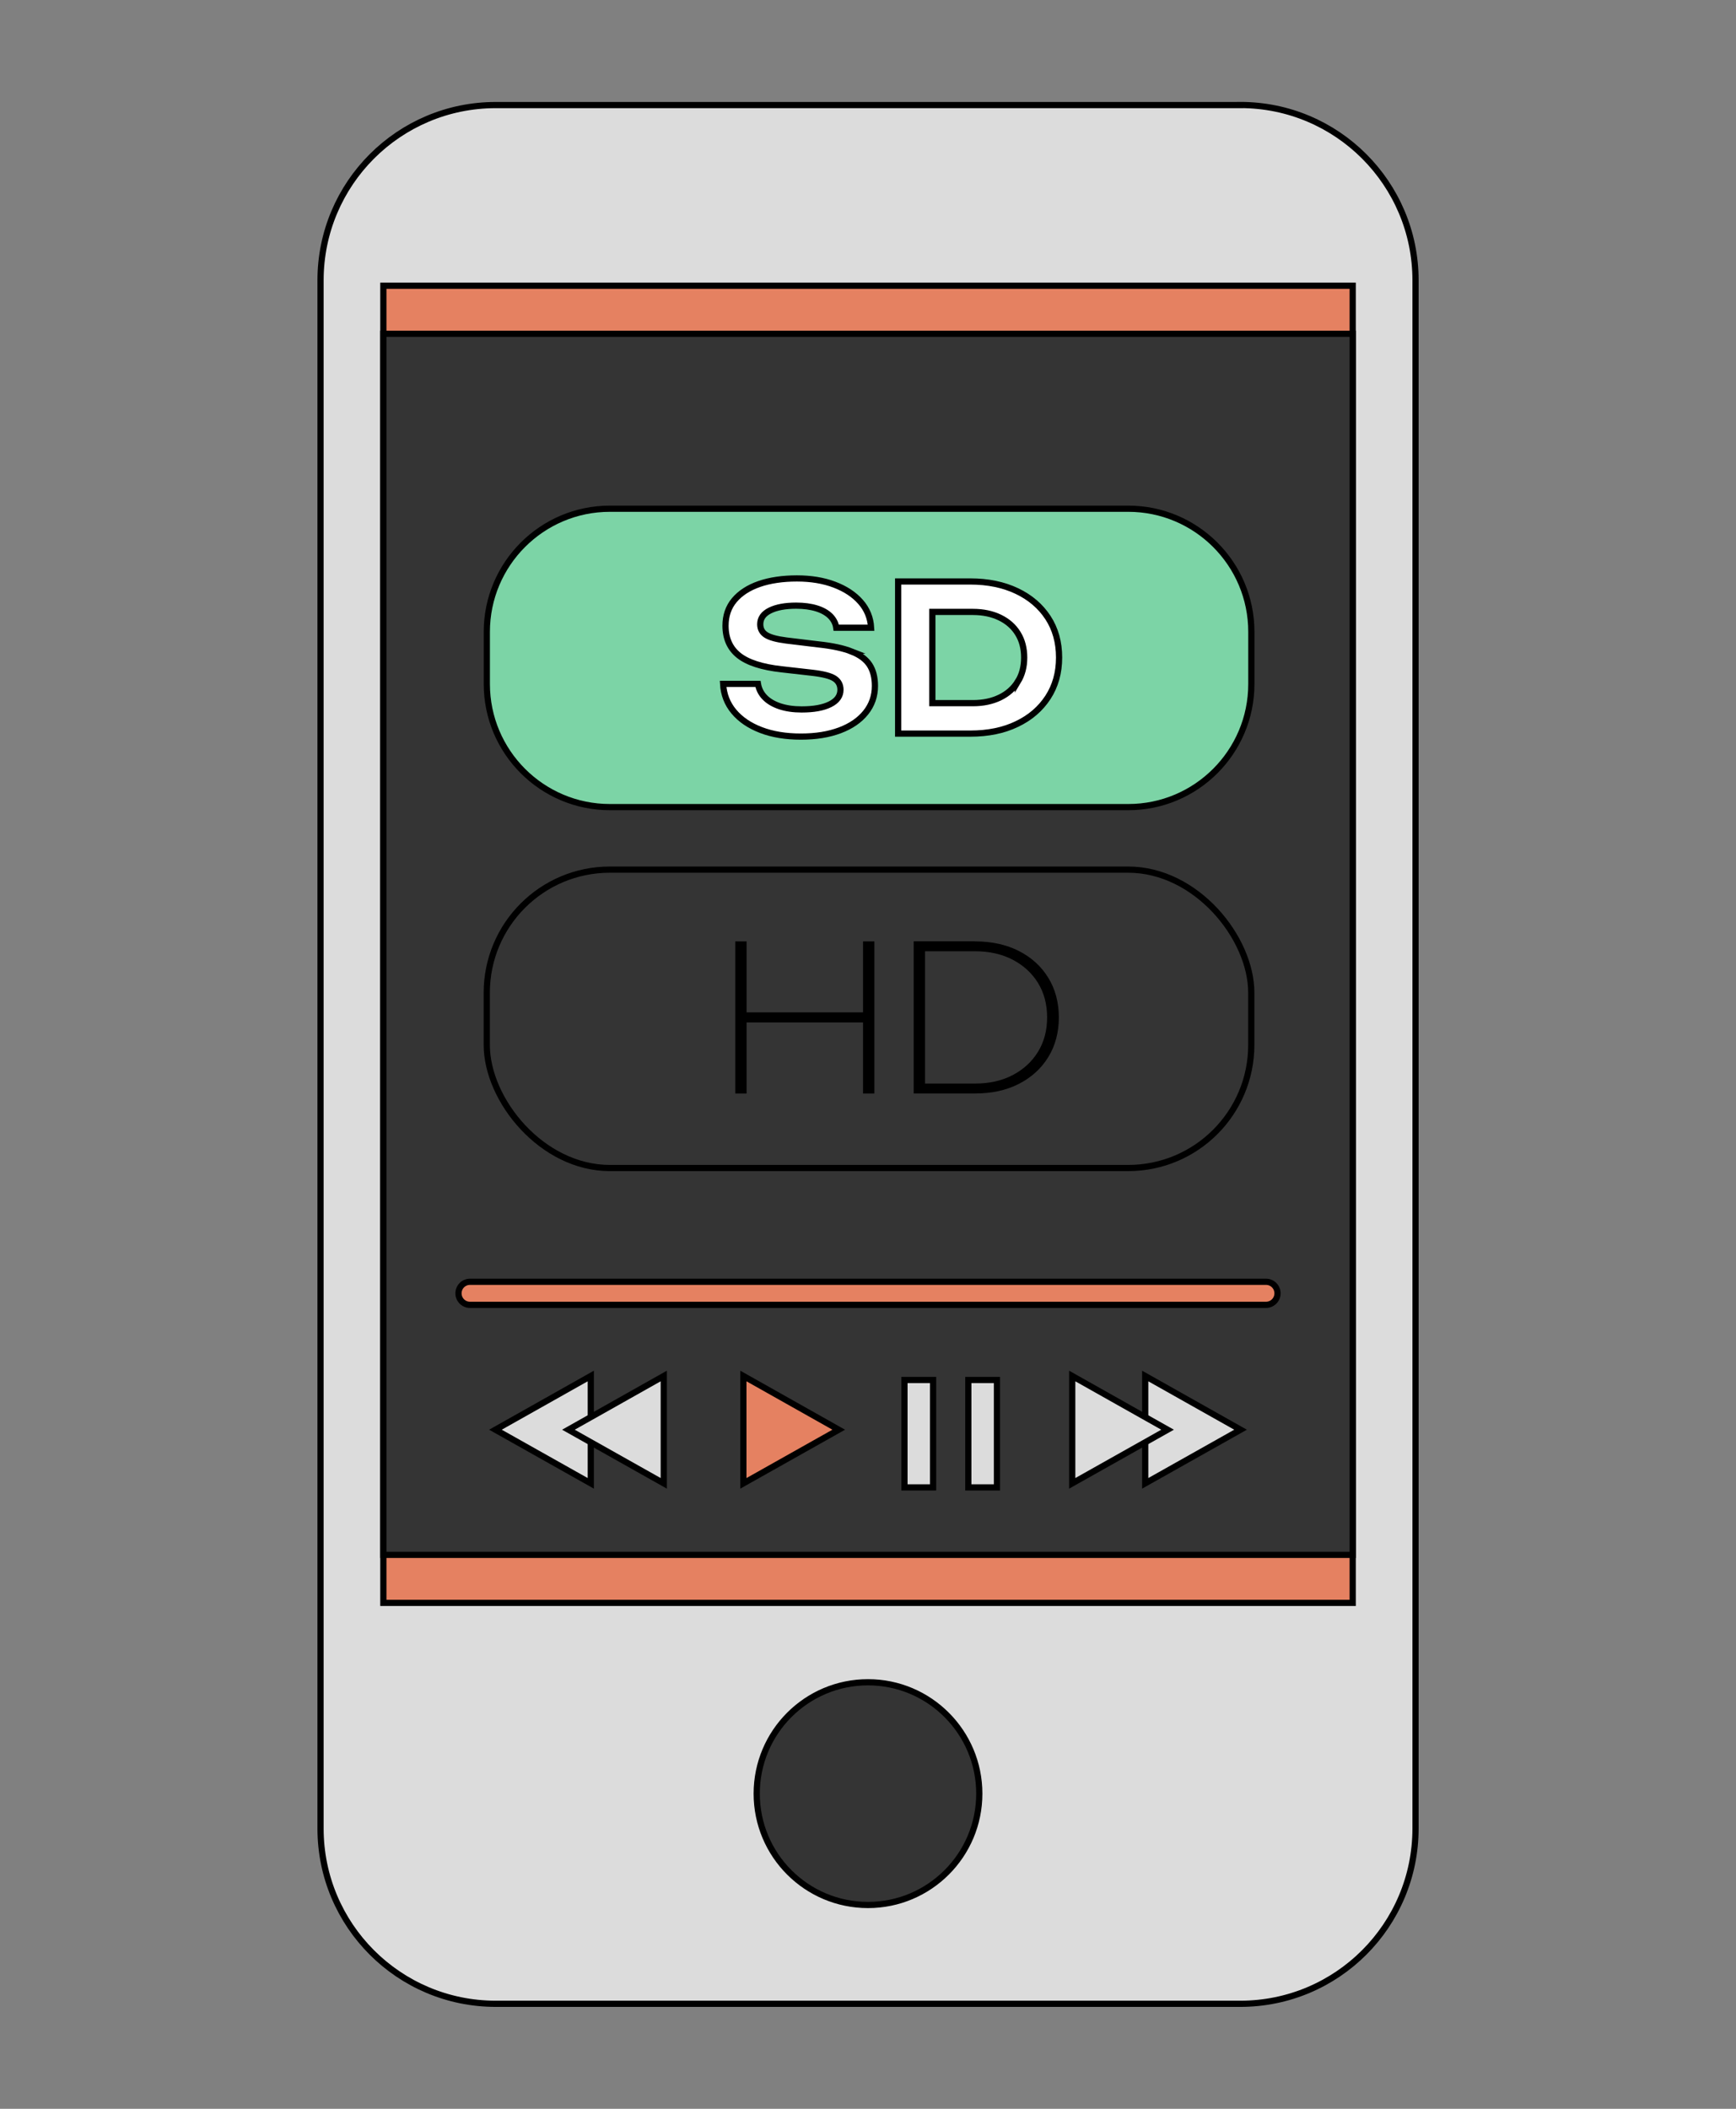
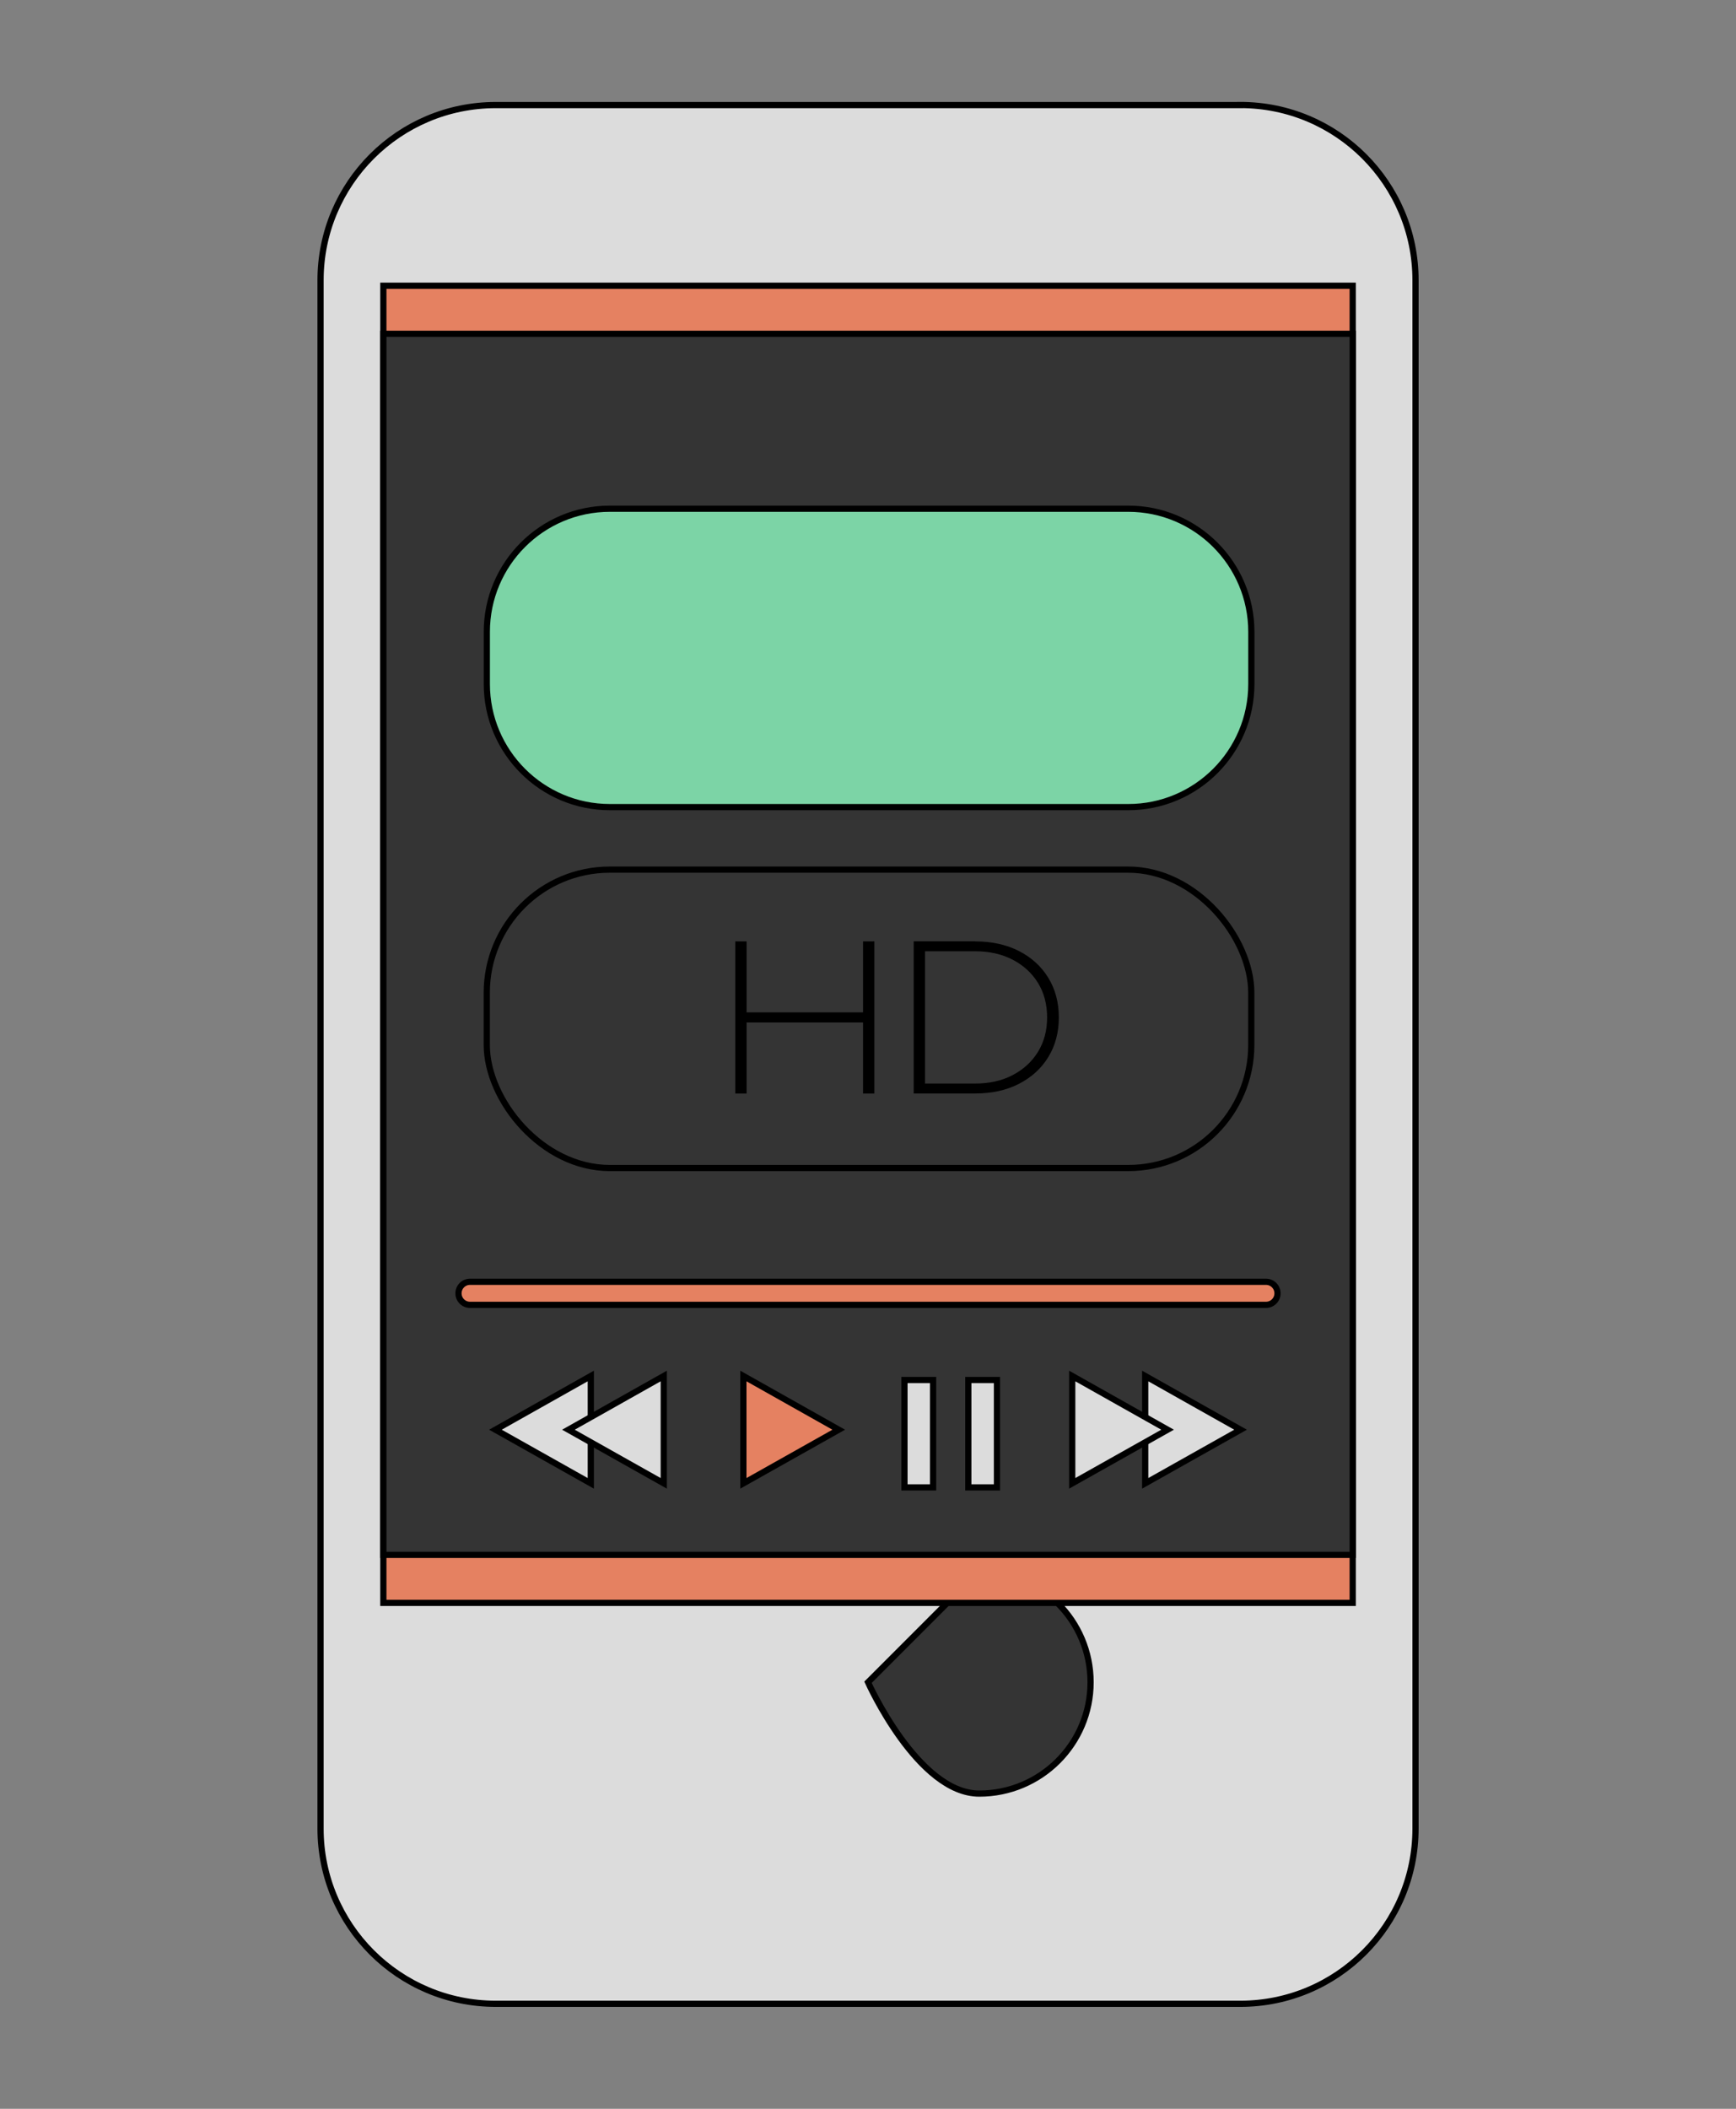
<svg xmlns="http://www.w3.org/2000/svg" id="i" data-name="Calque 7" viewBox="0 0 280 340">
  <rect x="0" y="0" width="280" height="340" fill="#808080" stroke="none" />
  <g>
    <g>
      <path d="M200.05,16.94h-120.09c-15.61,0-28.26,12.65-28.26,28.26v249.61c0,15.61,12.65,28.26,28.26,28.26h120.09c15.61,0,28.26-12.65,28.26-28.26V45.19c0-15.6-12.65-28.26-28.26-28.26Z" style="fill: #dcdcdc; stroke: #000; stroke-miterlimit: 10;" />
-       <path d="M140,271.23c-9.92,0-17.95,8.04-17.95,17.96s8.04,17.95,17.95,17.95,17.95-8.04,17.95-17.95-8.04-17.96-17.95-17.96Z" style="fill: #343434; stroke: #000; stroke-miterlimit: 10;" />
+       <path d="M140,271.23s8.04,17.95,17.95,17.95,17.95-8.04,17.95-17.95-8.04-17.96-17.95-17.96Z" style="fill: #343434; stroke: #000; stroke-miterlimit: 10;" />
      <rect x="61.83" y="46.07" width="156.35" height="212.36" style="fill: #e58161; stroke: #000; stroke-miterlimit: 10;" />
      <rect x="61.83" y="53.82" width="156.35" height="196.87" style="fill: #343434; stroke: #000; stroke-miterlimit: 10;" />
    </g>
    <path d="M98.36,82.02h83.62c10.95,0,19.85,8.89,19.85,19.85v8.41c0,10.95-8.89,19.85-19.85,19.85h-83.61c-10.95,0-19.85-8.89-19.85-19.85v-8.41c0-10.95,8.89-19.85,19.85-19.85Z" style="fill: #7cd4a6; stroke: #000; stroke-miterlimit: 10;" />
    <rect x="78.51" y="140.21" width="123.31" height="48.11" rx="19.85" ry="19.85" style="fill: #343434; stroke: #000; stroke-miterlimit: 10;" />
    <g>
      <g>
        <polygon points="79.91 230.51 95.29 239.16 95.29 221.85 79.91 230.51" style="fill: #dcdcdc; stroke: #000; stroke-miterlimit: 10;" />
        <polygon points="91.68 230.51 107.06 239.16 107.06 221.85 91.68 230.51" style="fill: #dcdcdc; stroke: #000; stroke-miterlimit: 10;" />
      </g>
      <g>
        <polygon points="200.09 230.51 184.71 239.16 184.71 221.85 200.09 230.51" style="fill: #dcdcdc; stroke: #000; stroke-miterlimit: 10;" />
        <polygon points="188.32 230.51 172.94 239.16 172.94 221.85 188.32 230.51" style="fill: #dcdcdc; stroke: #000; stroke-miterlimit: 10;" />
      </g>
      <polygon points="135.28 230.51 119.9 239.16 119.9 221.85 135.28 230.51" style="fill: #e58161; stroke: #000; stroke-miterlimit: 10;" />
      <g>
        <rect x="145.88" y="222.5" width="4.62" height="17.31" style="fill: #dcdcdc; stroke: #000; stroke-miterlimit: 10;" />
        <rect x="156.18" y="222.5" width="4.62" height="17.31" style="fill: #dcdcdc; stroke: #000; stroke-miterlimit: 10;" />
      </g>
    </g>
    <path d="M206.05,208.52c0,1.03-.83,1.86-1.86,1.86H75.81c-1.03,0-1.86-.83-1.86-1.86h0c0-1.03.83-1.86,1.86-1.86h128.38c1.03,0,1.86.83,1.86,1.86h0Z" style="fill: #e58161; stroke: #000; stroke-miterlimit: 10;" />
  </g>
  <g>
-     <path d="M137.38,105.05c-1.34-.53-3.14-.92-5.41-1.16l-5.13-.62c-1.57-.2-2.67-.5-3.29-.9-.62-.4-.93-.97-.93-1.72,0-.96.52-1.7,1.57-2.22,1.05-.52,2.45-.78,4.22-.78,1.26,0,2.37.15,3.3.44.94.29,1.67.71,2.21,1.24.53.54.86,1.16.96,1.88h5.62c-.09-1.59-.65-2.98-1.7-4.17-1.05-1.19-2.45-2.11-4.22-2.78-1.77-.67-3.78-1-6.05-1s-4.36.3-6.08.9c-1.72.6-3.06,1.47-4.01,2.6s-1.42,2.51-1.42,4.12c0,2.05.71,3.65,2.14,4.79s3.73,1.89,6.92,2.24l4.94.56c1.74.2,2.94.51,3.58.93.64.42.96,1.03.96,1.81,0,1-.56,1.78-1.68,2.34-1.12.56-2.65.83-4.59.83-1.33,0-2.5-.17-3.52-.51-1.01-.34-1.82-.82-2.42-1.44s-.96-1.35-1.1-2.17h-5.62c.09,1.7.67,3.19,1.73,4.46,1.07,1.28,2.53,2.27,4.38,2.98,1.85.71,4,1.06,6.44,1.06s4.49-.34,6.28-1.01c1.79-.67,3.18-1.63,4.17-2.86.99-1.23,1.49-2.67,1.49-4.3,0-1.37-.29-2.51-.87-3.4-.58-.89-1.54-1.61-2.88-2.14Z" style="fill: #fff; stroke: #000; stroke-miterlimit: 10;" />
-     <path d="M169.02,99.57c-1.2-1.83-2.87-3.26-5.02-4.28-2.15-1.02-4.65-1.54-7.5-1.54h-11.64v24.53h11.64c2.86,0,5.36-.51,7.5-1.54,2.15-1.02,3.82-2.46,5.02-4.3,1.2-1.84,1.8-3.98,1.8-6.43s-.6-4.61-1.8-6.44ZM164.18,109.87c-.68,1.11-1.64,1.97-2.89,2.58-1.25.61-2.71.92-4.37.92h-6.54v-14.71h6.54c1.66,0,3.11.31,4.37.92,1.25.61,2.22,1.47,2.89,2.57.68,1.1,1.01,2.39,1.01,3.88s-.34,2.75-1.01,3.86Z" style="fill: #fff; stroke: #000; stroke-miterlimit: 10;" />
-   </g>
+     </g>
  <g>
    <path d="M118.59,151.78h1.83v24.53h-1.83v-24.53ZM119.44,163.22h21.06v1.63h-21.06v-1.63ZM139.2,151.78h1.83v24.53h-1.83v-24.53Z" style="fill: #000; stroke-width: 0px;" />
    <path d="M157.28,151.78c2.68,0,5.04.52,7.06,1.55s3.61,2.47,4.74,4.32c1.13,1.84,1.7,3.97,1.7,6.39s-.57,4.55-1.7,6.39c-1.13,1.84-2.71,3.28-4.74,4.32-2.03,1.04-4.38,1.55-7.06,1.55h-9.91v-24.53h9.91ZM149.2,176.17l-1.5-1.47h9.58c2.29,0,4.31-.45,6.05-1.36s3.11-2.16,4.09-3.76c.98-1.6,1.47-3.45,1.47-5.54s-.49-3.97-1.47-5.56c-.98-1.59-2.34-2.84-4.09-3.75-1.74-.9-3.76-1.36-6.05-1.36h-9.58l1.5-1.47v24.26Z" style="fill: #000; stroke-width: 0px;" />
  </g>
</svg>